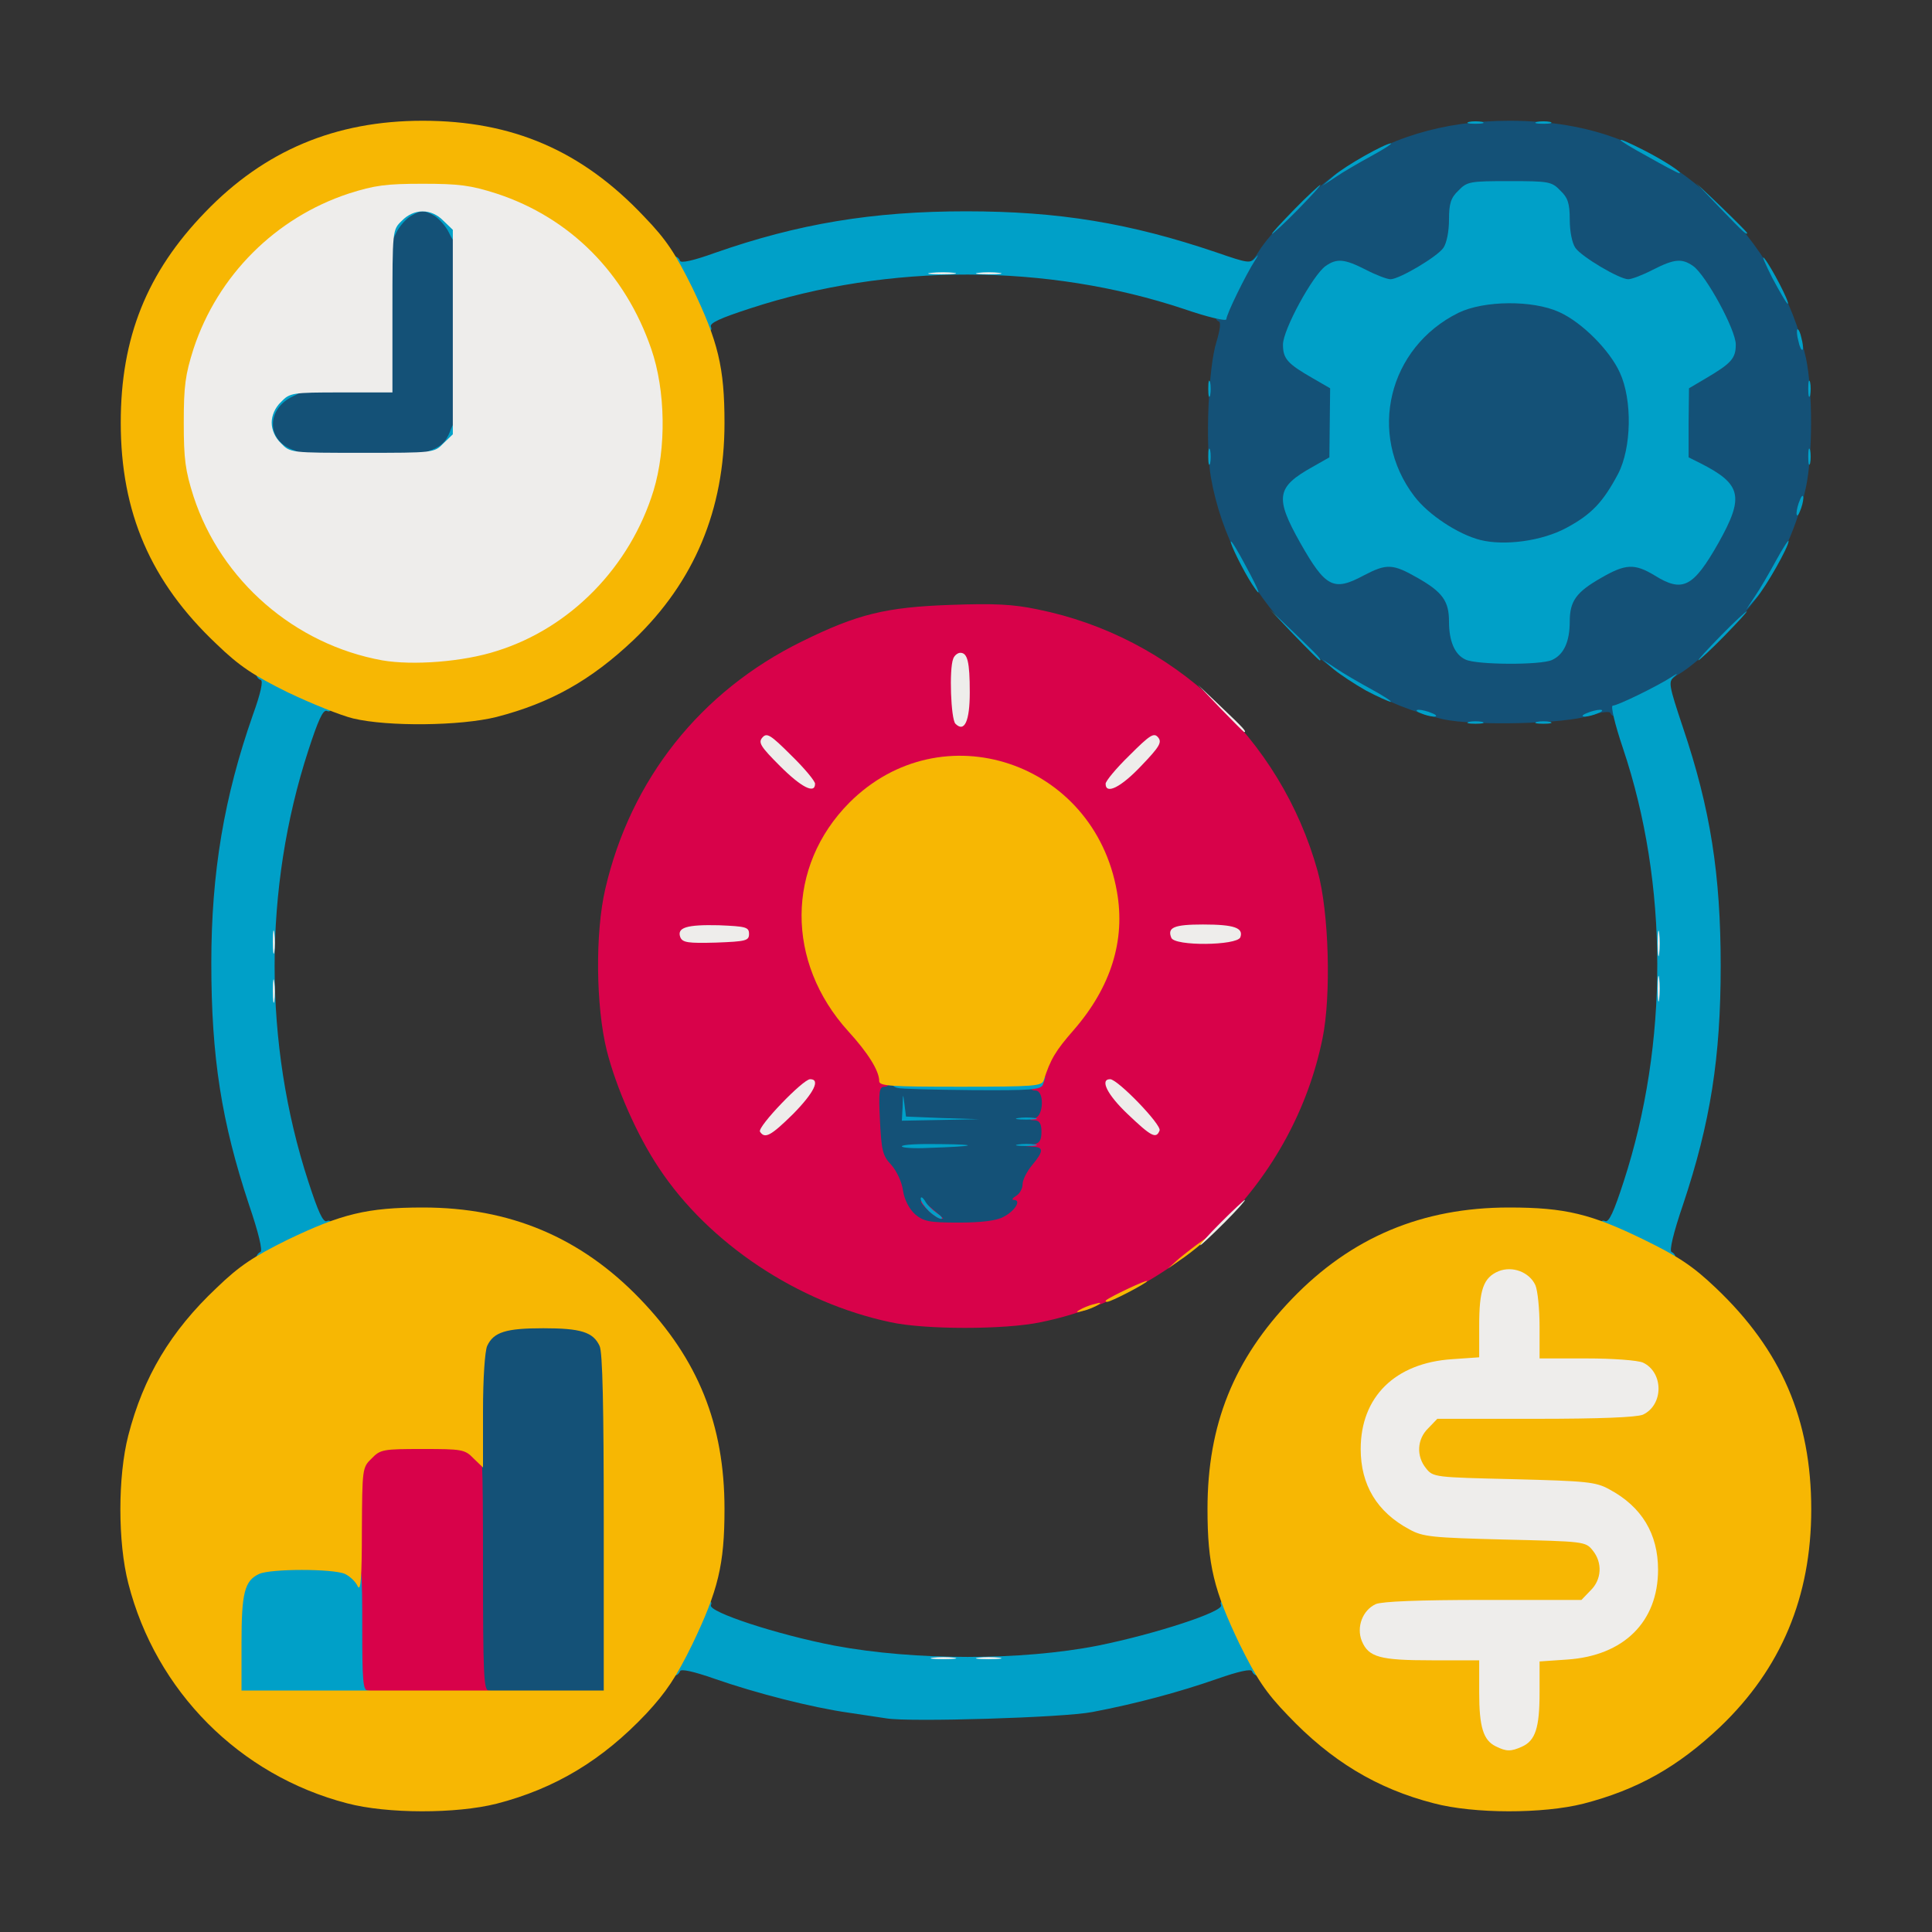
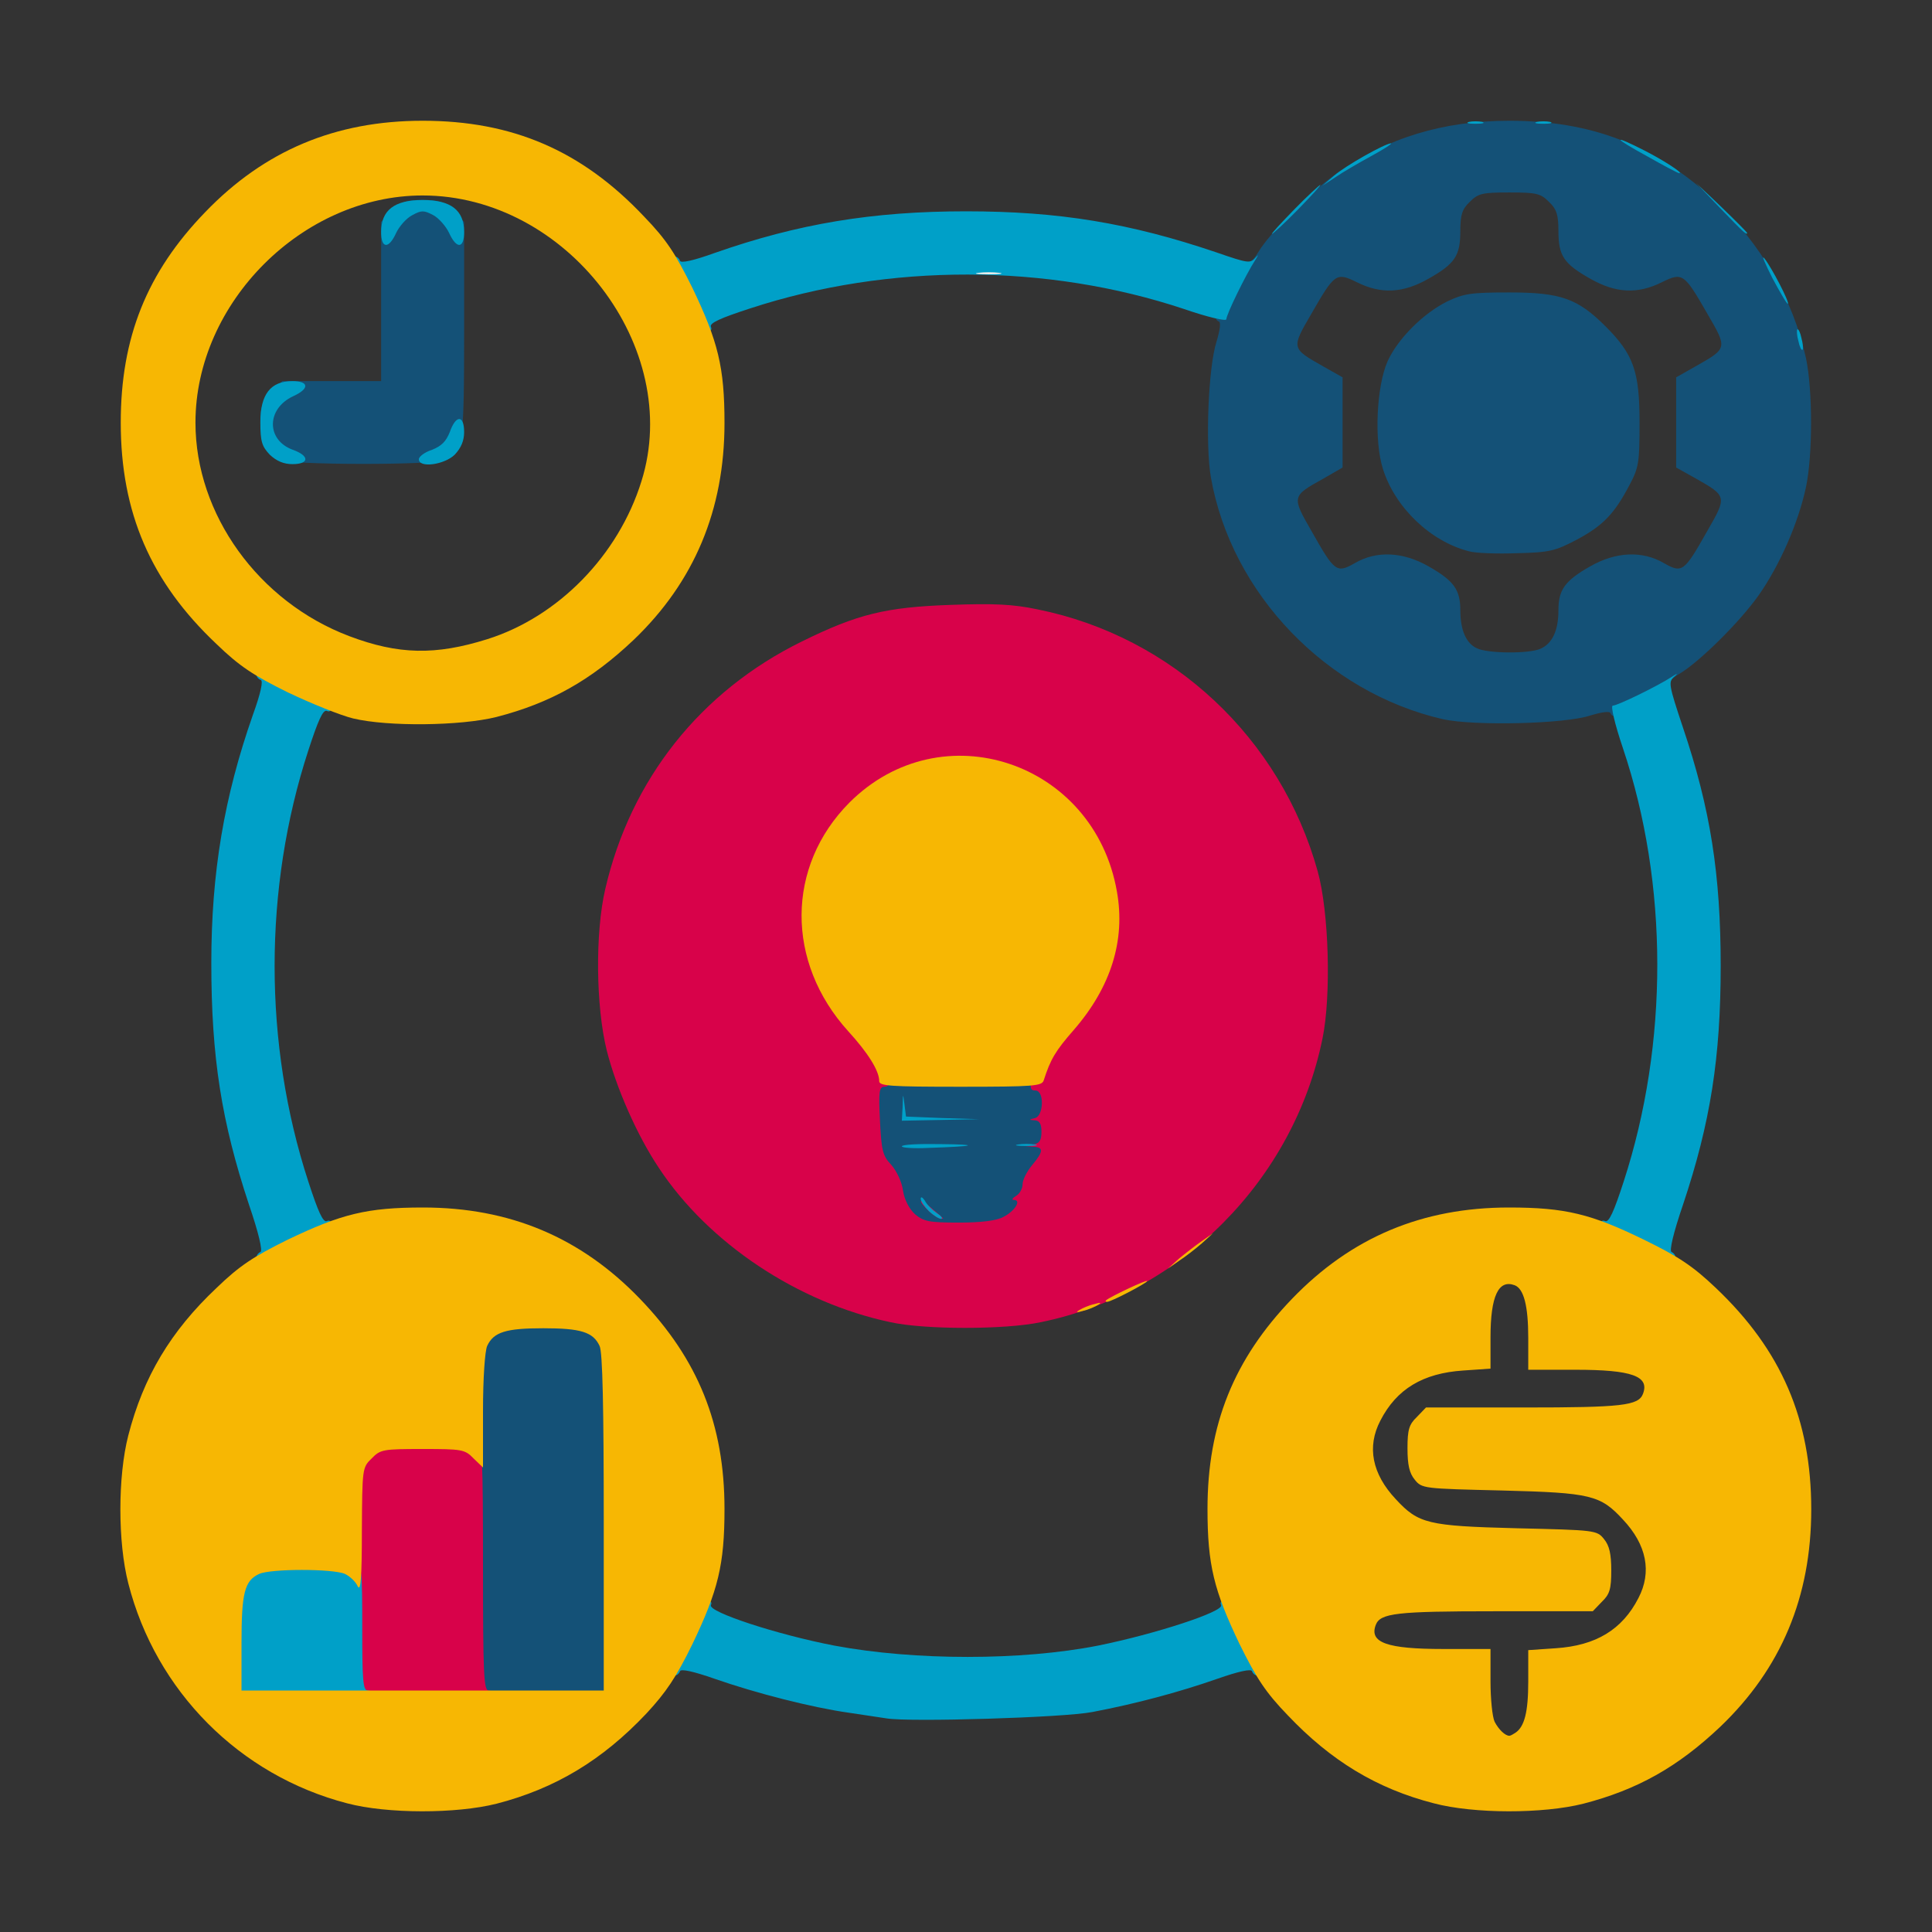
<svg xmlns="http://www.w3.org/2000/svg" xmlns:xlink="http://www.w3.org/1999/xlink" width="512" height="512" viewBox="0 0 5120 5120" cursor="move">
  <rect x="0" y="0" width="5120" height="5120" fill="#333333" stroke="none" />
  <path d="M1250 4035c0-326 3-482 11-498 17-38 50-47 179-47s162 9 179 47c8 16 11 172 11 498v475h-190-190v-475zm1145-787c-16-15-28-38-32-63-3-23-17-52-32-68-25-27-26-35-30-149l-3-121 92 6c51 4 162 7 247 7h153v114c0 107-2 116-25 144-14 17-25 36-25 44s-5 29-11 47c-18 50-51 61-188 61-110 0-122-2-146-22zm1429-1342c-309-71-561-333-615-641-15-86-7-292 15-360 9-30 12-51 6-53-17-6-11-42 17-104 22-51 30-59 48-54 16 4 25-2 39-25 31-52 138-160 209-210 134-94 281-139 457-139 218 0 385 65 542 209 124 115 210 264 244 420 18 85 18 257 0 342-20 94-69 206-125 286-50 71-158 178-211 209-23 14-30 24-26 40 5 18-3 25-53 48-61 27-97 33-103 16-2-6-23-3-53 6-69 23-309 28-391 10zm259-187c31-14 47-48 47-102s17-78 84-116c68-39 138-42 195-9 49 28 54 24 115-84 53-92 53-93-30-140l-52-29v-119-120l53-30c83-47 83-47 30-138-62-108-66-111-121-84-64 32-122 29-189-9-71-40-85-61-85-127 0-43-5-58-25-77-22-22-32-25-105-25s-83 3-105 25c-20 19-25 34-25 77 0 66-14 87-85 127-67 38-125 41-189 9-55-27-59-24-121 84-53 91-53 91 30 138l53 30v120 119l-52 30c-83 46-83 47-30 139 61 108 66 112 115 84 57-33 127-30 195 9 67 38 84 62 84 116 0 52 15 88 44 101 28 14 139 15 169 1zm-190-258c-102-26-196-116-228-218-24-75-17-219 12-285 27-60 94-127 158-159 44-21 63-24 165-24 136 0 181 16 255 90s90 119 90 255c0 106-2 119-27 166-40 76-70 107-139 144-57 30-72 34-158 36-53 2-110 0-128-5zM734 1218c-29-14-44-49-44-104 0-37 6-51 29-75l29-29h131 131V799 588l29-29c25-25 37-29 81-29s56 4 81 29l29 29v286c0 302-3 325-47 345-31 14-420 14-449-1z" fill="#145177" />
  <path d="M930 4185v-326l25-24c23-24 29-25 159-25 74 0 141 3 150 6 14 5 16 44 16 335 0 286 2 329 15 329 8 0 15 7 15 15 0 13-28 15-190 15H930v-325zm1430-681c-246-52-482-209-614-409-57-85-113-212-138-311-29-117-31-312-4-428 67-290 252-524 521-656 148-73 223-91 395-97 113-4 164-2 230 12 357 72 644 341 742 694 30 108 36 329 13 442-76 375-375 677-747 753-95 20-307 20-398 0zm299-279c30-15 49-45 28-45-7 0-4-5 6-11 9-5 17-19 17-31 0-11 11-33 25-50 31-37 31-48 3-49l-23-2 23-4c17-3 22-11 22-34 0-20-5-29-17-30-17-1-17-2 0-6 23-6 25-73 1-73-14 0-15-7-10-41 9-55 26-87 86-155 148-170 148-365 0-527-56-61-122-100-207-122-187-48-412 118-451 333-18 100 27 226 116 325 61 67 82 105 82 147 0 21-5 30-16 30-14 0-16 12-12 90 4 79 7 93 30 117 14 16 28 45 31 68 4 25 16 48 32 63 23 19 37 22 116 22 59 0 100-5 118-15zm-197-15c-32-30-27-38 6-9l31 27c2 1 0 2-5 2-6 0-20-9-32-20z" fill="#d8024a" />
  <g fill="#00a0c8">
    <path d="M2350 4554l-100-15c-99-14-247-52-356-90-57-20-90-27-92-20-2 6-8 11-13 11-19 0-8-57 23-127 27-59 37-73 55-73 15 0 21 5 17 14-7 18 176 78 327 107 213 40 496 40 699 0 153-31 333-90 326-107-4-9 2-14 17-14 18 0 28 14 55 73 31 70 42 127 23 127-5 0-11-5-13-11-2-7-35 0-92 20-100 35-215 66-331 88-76 15-485 27-545 17zM610 4355c0-165 7-196 47-214 30-14 258-15 284-1 18 10 19 23 19 175 0 140 2 165 15 165 8 0 15 7 15 15 0 13-28 15-190 15H610v-155zm70-1024c0-5 5-11 10-13 7-2-5-52-30-125-73-220-100-391-100-641 0-240 34-440 110-657 21-58 28-91 21-93-6-2-11-8-11-13 0-19 57-8 127 23 59 27 73 37 73 55 0 15-5 21-14 17-10-4-23 25-49 105-119 365-119 777 0 1142 26 80 39 109 49 105 9-4 14 2 14 17 0 18-14 28-73 55-70 31-127 42-127 23zm3628-24c-53-25-67-37-68-54 0-15 5-21 14-17 10 4 23-25 49-105 119-366 119-788-2-1148-22-65-33-113-27-113 13 0 119-52 156-76 15-10 18-10 7-1-16 14-15 21 23 135 73 216 100 390 100 632s-27 415-100 633c-25 73-37 123-30 125 5 2 10 8 10 13 0 19-67 6-132-24zm-1846-97c-12-12-22-26-22-33s5-4 11 5c5 10 19 24 32 33 12 8 17 15 11 15s-20-9-32-20zm-72-172c0-5 46-7 103-6 106 1 94 6-31 10-39 2-72 0-72-4zm308-5c12-2 32-2 45 0 12 2 2 4-23 4s-35-2-22-4zm-306-100c1-37 1-37 5-6l4 32 97 4 97 3-102 2-103 2 2-37z" />
-     <path d="M2698 2963c12-2 32-2 45 0 12 2 2 4-23 4s-35-2-22-4zm-320-80c-10-2-18-11-18-19 0-12 34-14 205-14 113 0 205 2 205 4s-3 11-6 20c-5 14-31 16-188 15-99-1-189-3-198-6zm1515-970c9-2 25-2 35 0 9 3 1 5-18 5s-27-2-17-5zm180 0c9-2 25-2 35 0 9 3 1 5-18 5s-27-2-17-5zm-308-23c-13-5-14-9-5-9 8 0 24 4 35 9 13 5 14 9 5 9-8 0-24-4-35-9zm440 0c11-5 27-9 35-9 9 0 8 4-5 9-11 5-27 9-35 9-9 0-8-4 5-9zm-585-60c-30-17-68-42-85-56l-30-26 35 23c19 13 62 38 95 56s56 33 50 33c-5-1-35-14-65-30zm264-82c-29-13-44-49-44-101 0-54-17-78-84-116-65-37-81-38-142-6-80 43-101 32-168-86-68-121-64-148 33-202l44-25 1-92 1-91-45-26c-68-39-80-52-80-90 0-39 79-184 113-208 30-21 50-19 107 10 27 14 56 25 65 25 23 0 123-59 140-83 9-13 15-44 15-75 0-43 5-58 25-77 23-24 31-25 135-25s112 1 135 25c20 19 25 34 25 77 0 31 6 62 15 75 17 24 117 83 140 83 9 0 38-11 65-25 57-29 77-31 107-10 34 24 113 169 113 208 0 37-12 50-80 90l-44 26-1 91v92l30 15c111 56 118 89 49 212-67 118-95 132-169 86-53-32-77-31-141 6-67 38-84 62-84 116s-16 88-47 102c-30 14-200 13-229-1zm267-349c67-36 97-68 137-143 36-69 38-196 5-268-27-60-101-134-161-161-70-32-199-31-267 2-186 92-242 322-117 486 37 49 116 101 175 116 64 16 163 3 228-32zm-721 284l-65-68 68 65c62 60 72 70 64 70-1 0-32-30-67-67zm1130 2c35-36 67-65 69-65 3 0-24 29-59 65s-67 65-69 65c-3 0 24-29 59-65zm91-105c13-19 38-62 56-95s33-56 33-51c0 15-59 120-86 151l-26 30 23-35zm-1333-32c-23-35-60-110-56-113 2-2 20 28 40 66 37 68 44 90 16 47zm1443-188c0-8 4-24 9-35 5-13 9-14 9-5 0 8-4 24-9 35-5 13-9 14-9 5z" />
    <use xlink:href="#B" />
    <use xlink:href="#B" x="1590" />
    <path d="M715 1205c-21-22-25-35-25-86 0-74 27-109 85-109 44 0 46 20 2 40-71 33-72 116-1 142 45 16 44 38-1 38-23 0-42-8-60-25zm395 12c0-7 16-19 35-25 25-10 37-22 47-47 16-46 38-46 38 0 0 23-8 42-25 60-28 27-95 36-95 12z" />
    <use xlink:href="#B" y="-180" />
    <use xlink:href="#B" x="1590" y="-180" />
    <path d="M4766 904c-4-14-5-28-3-31 3-2 8 8 11 23 4 14 5 28 3 31-3 2-8-8-11-23zm-2954-97c-31-70-42-127-23-127 5 0 11 5 13 11 2 7 35 0 93-21 220-77 417-110 665-110 246 0 434 31 664 109 84 29 90 30 104 13 8-9 7-6-2 8-24 37-76 143-76 156 0 6-48-5-112-27-363-121-782-122-1149-2-80 26-109 39-105 49 4 9-2 14-17 14-18 0-28-14-55-73zm2885-70c-20-40-30-63-21-52 19 24 67 116 62 120-2 2-20-29-41-68zM1010 615c0-58 35-85 110-85s110 27 110 85c0 44-20 46-40 2-8-17-27-39-42-47-25-13-31-13-55 0-16 8-35 30-43 47-20 44-40 42-40-2zm2420-60c35-36 67-65 69-65 3 0-24 29-59 65s-67 65-69 65c-3 0 24-29 59-65zm1130-2l-65-68 68 65c37 35 67 66 67 67 0 8-10-2-70-64zm-1025-87c31-27 136-86 151-86 5 0-18 15-51 33s-76 43-95 56l-35 23 30-26zm830-52c-90-49-95-60-7-15 51 26 105 61 92 60-3 0-41-20-85-45zm-472-91c9-2 25-2 35 0 9 3 1 5-18 5s-27-2-17-5zm180 0c9-2 25-2 35 0 9 3 1 5-18 5s-27-2-17-5z" />
  </g>
  <path d="M920 4779c-285-74-507-297-580-583-28-109-28-283 0-392 40-155 112-276 234-391 61-59 98-83 189-128 142-68 210-85 358-85 230 0 418 79 575 242 154 160 224 333 224 557 0 148-17 216-85 358-43 88-70 128-122 184-117 124-242 199-397 239-107 27-290 27-396-1zm680-744c0-304-3-452-11-468-17-37-50-47-149-47s-132 10-149 47c-6 14-11 85-11 173v149l-25-24c-23-24-31-25-135-25s-112 1-135 25c-25 24-25 27-26 192 0 123-3 162-11 147-5-12-21-27-34-33-32-14-196-14-227 0-39 18-47 50-47 184v125h480 480v-445zm2200 744c-152-39-273-113-387-233-59-61-83-98-128-189-68-142-85-210-85-358 0-224 70-397 224-557 157-163 345-242 575-242 149 0 218 17 359 86 90 44 128 69 189 127 174 165 253 349 253 587 0 232-80 422-241 576-113 107-220 167-363 204-107 27-290 27-396-1zm216-187c24-16 34-55 34-135v-84l73-5c106-7 176-49 219-133 36-69 22-141-41-208-60-65-85-71-319-77-210-5-214-5-233-29-14-17-19-39-19-83 0-49 4-63 25-83l24-25h260c260 0 303-5 315-36 18-47-29-64-179-64h-125v-85c0-85-12-130-36-139-43-16-64 29-64 138v83l-72 5c-107 7-177 49-220 133-36 69-22 141 41 208 60 65 85 71 319 77 210 5 214 5 233 29 14 17 19 39 19 83 0 49-4 63-25 83l-24 25h-260c-260 0-303 5-315 36-18 47 29 64 179 64h125v86c0 47 5 95 11 107 11 21 28 37 39 37 3 0 10-4 16-8zM2860 3472c8-5 26-13 40-16 17-5 20-4 10 2-8 5-26 13-40 16-17 5-20 4-10-2zm71-26c10-9 109-56 109-51s-95 55-106 55c-4 0-5-2-3-4zm194-111c17-14 44-35 60-46l30-21-30 27c-16 14-43 35-60 46l-30 21 30-27zm-795-470c0-27-29-74-82-132-166-183-165-437 3-606 244-244 649-109 709 236 23 129-16 253-114 366-49 56-62 78-80 134-5 15-24 17-221 17-187 0-215-2-215-15zM936 1904c-33-8-110-39-173-69-91-45-128-69-189-128-175-165-254-349-254-587 0-225 69-398 224-558 157-163 345-242 576-242 238 0 422 79 587 254 59 61 83 98 128 189 68 142 85 210 85 358 0 230-80 421-241 575-113 107-220 167-363 204-96 24-288 26-380 4zm355-210c188-59 348-222 409-419 111-354-198-757-580-757-318 0-602 284-602 602 0 243 167 475 408 566 130 49 228 51 365 8z" fill="#f7b703" />
  <g fill="#eeedeb">
-     <path d="M3964 4628c-33-16-44-51-44-143v-85h-125c-138 0-168-8-186-51-15-37 2-82 37-98 17-7 113-11 285-11h260l24-25c30-29 32-74 6-106-19-24-23-24-233-29-193-5-217-7-253-27-86-46-129-118-129-213 0-138 91-228 242-238l72-5v-83c0-96 11-128 51-145 37-15 82 2 98 37 6 14 11 63 11 109v85h125c71 0 135 5 149 11 55 26 55 112 0 138-17 7-113 11-285 11h-260l-24 25c-30 29-32 74-6 106 19 24 23 24 233 29 193 5 217 7 253 27 86 46 129 118 129 213 0 138-91 228-241 238l-73 5v83c0 93-11 127-47 143-29 13-41 13-69-1zm-1491-235c15-2 39-2 55 0 15 2 2 4-28 4s-43-2-27-4zm120 0c15-2 39-2 55 0 15 2 2 4-28 4s-43-2-27-4zm642-1153c33-33 62-60 64-60 3 0-21 27-54 60s-62 60-64 60c-3 0 21-27 54-60zm-1221-241c-7-13 114-139 133-139 28 0 10 36-45 92-59 58-75 67-88 47zm975-46c-55-52-75-93-47-93 20 0 137 121 131 136-9 23-22 16-84-43zM723 2625c0-27 2-38 4-22 2 15 2 37 0 50-2 12-4 0-4-28zm3670-5c0-30 2-43 4-27 2 15 2 39 0 55-2 15-4 2-4-28zm0-120c0-30 2-43 4-27 2 15 2 39 0 55-2 15-4 2-4-28zm-3670-5c0-27 2-38 4-22 2 15 2 37 0 50-2 12-4 0-4-28zm1080-11c-10-26 17-34 102-32 72 3 80 5 80 23s-8 20-88 23c-73 2-88 0-94-14zm1301 1c-11-27 7-35 84-35 83 0 108 9 99 34-9 22-175 24-183 1zm-1037-455c-51-51-58-62-47-75 12-14 21-9 77 47 35 34 63 68 63 75 0 28-36 10-93-47zm863 47c0-7 28-41 63-75 55-55 65-61 76-48s4 25-45 76c-53 56-94 77-94 47zm305-199l-60-63 63 60c58 55 67 65 59 65-1 0-29-28-62-62zm-703 40c-12-12-17-144-6-172 3-9 12-16 19-16 19 0 25 24 25 105 0 76-14 107-38 83zm-1519-168c-232-42-427-211-500-434-22-69-26-99-26-196s4-127 26-196c64-194 217-347 411-411 69-22 99-26 196-26s127 4 196 26c195 64 341 211 410 412 38 110 40 263 6 375-62 202-220 364-415 425-89 29-223 39-304 25zm162-575l25-24V880 609l-25-24c-32-33-78-33-110 0-25 24-25 24-25 240v215H905c-131 0-137 1-160 25-16 15-25 36-25 55s9 40 25 55c24 25 26 25 215 25s191 0 215-25zm1293-452c18-2 45-2 60 0s0 4-33 4-45-2-27-4z" />
    <path d="M2593 723c15-2 39-2 55 0 15 2 2 4-28 4s-43-2-27-4z" />
  </g>
  <defs>
-     <path id="B" d="M3202 1210c0-19 2-27 5-17 2 9 2 25 0 35-3 9-5 1-5-18z" />
-   </defs>
+     </defs>
</svg>